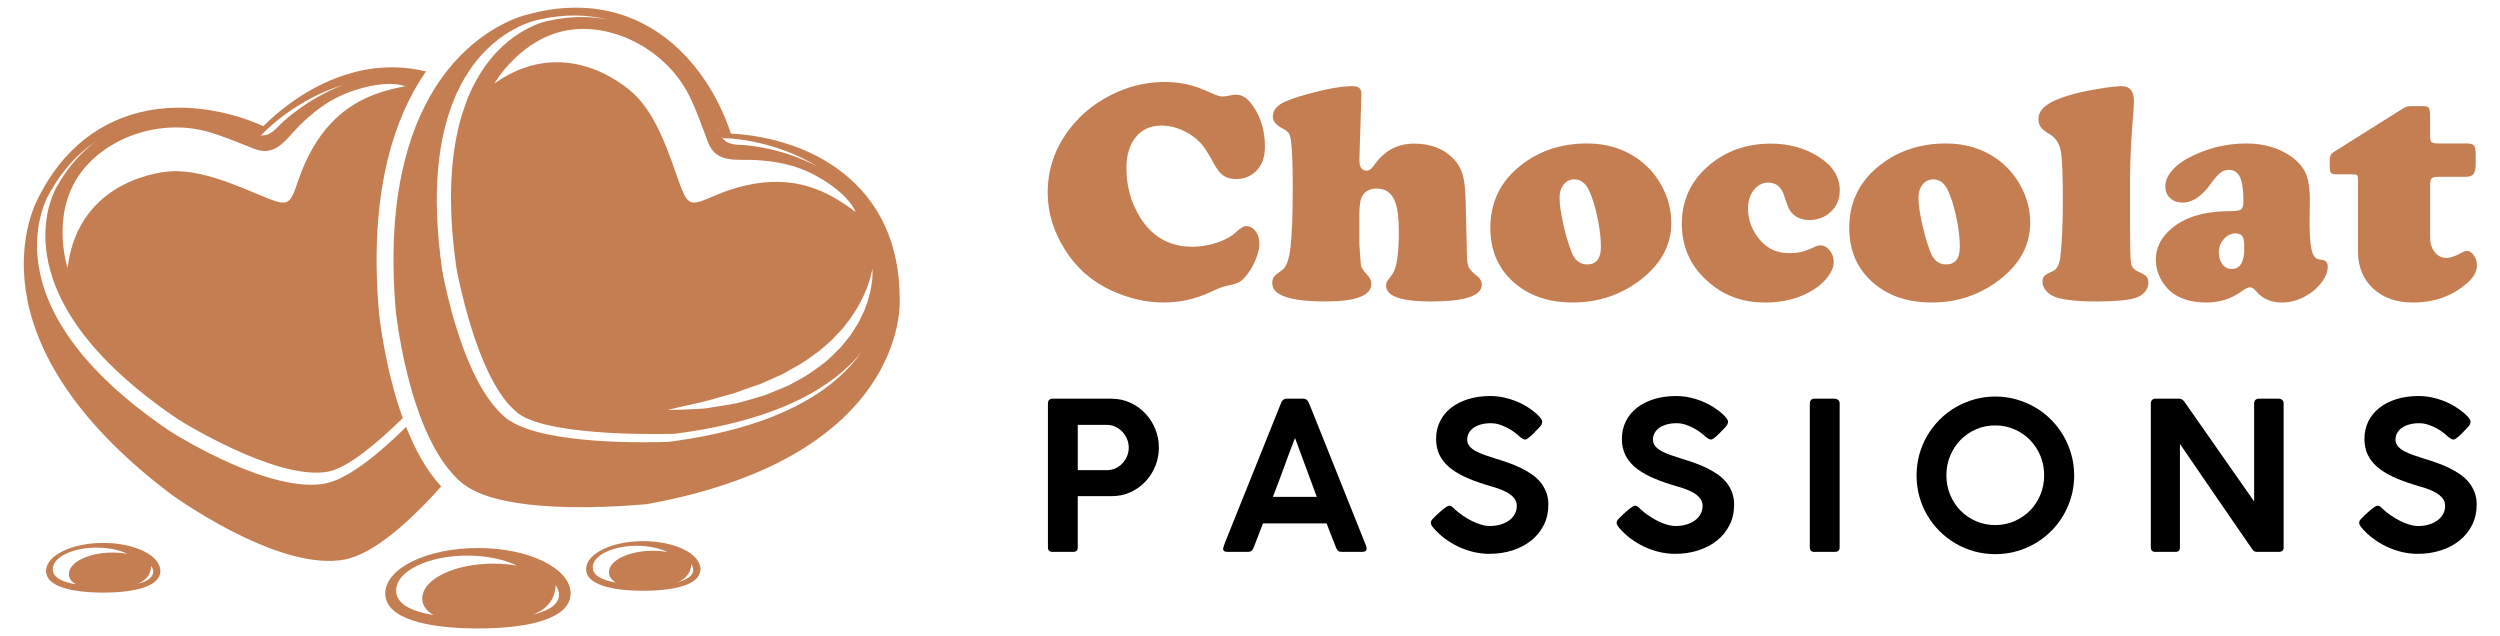
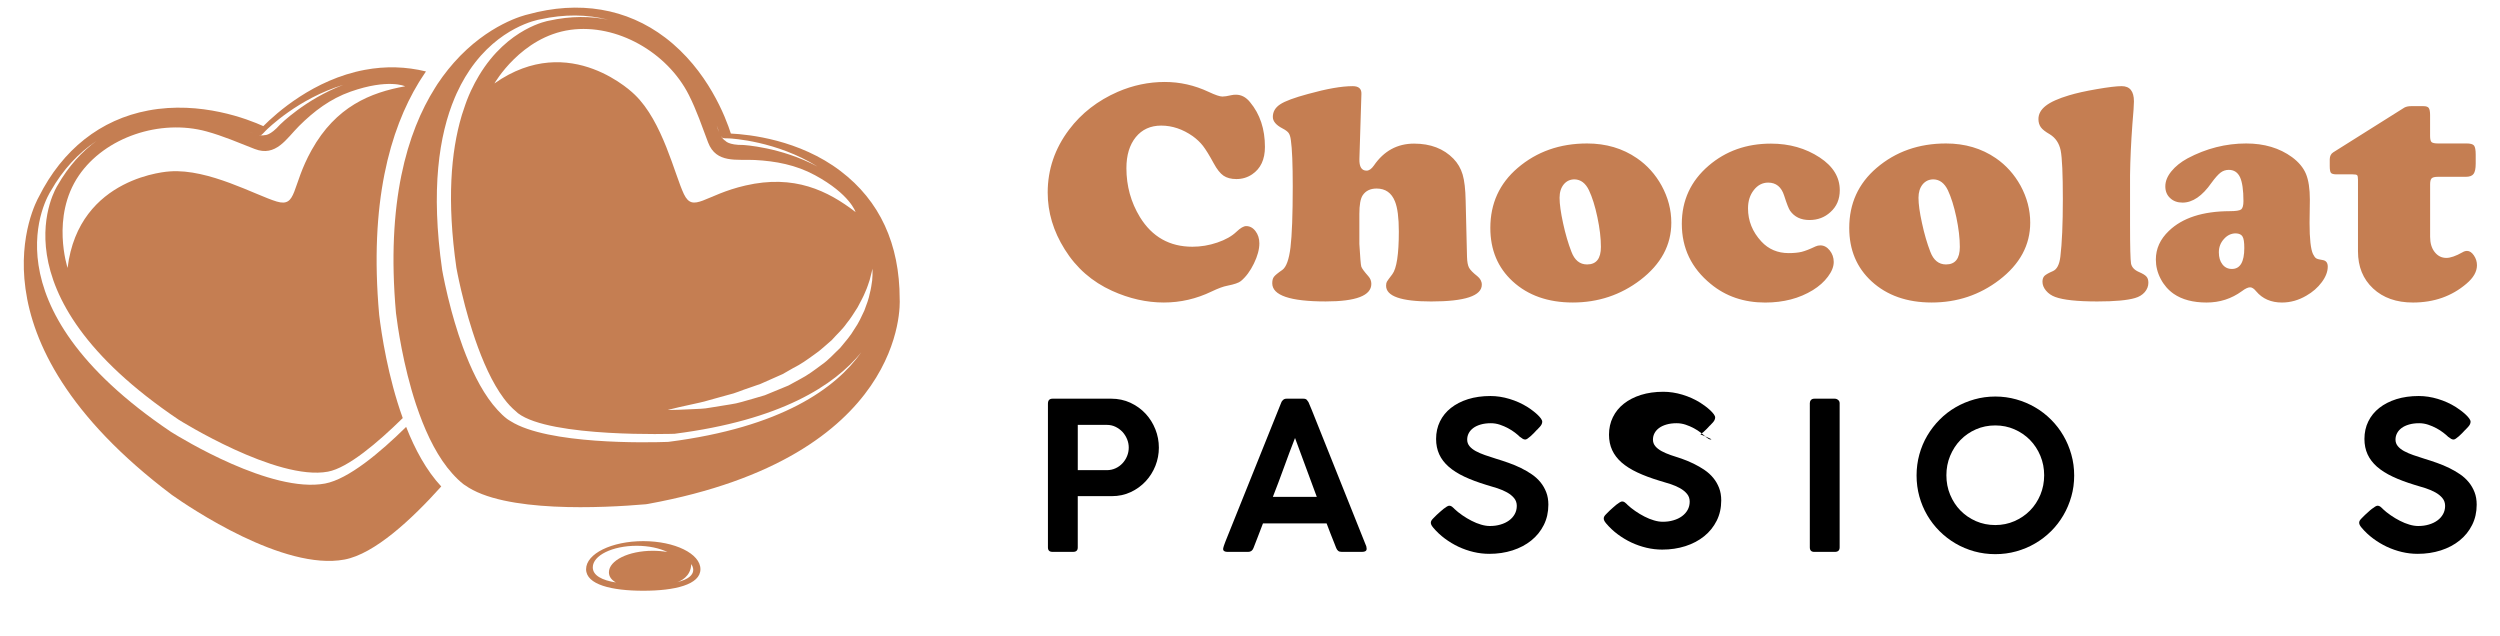
<svg xmlns="http://www.w3.org/2000/svg" version="1.1" id="Calque_1" x="0px" y="0px" width="132.625px" height="33.746px" viewBox="0 0 132.625 33.746" enable-background="new 0 0 132.625 33.746" xml:space="preserve">
  <g>
    <path fill="#C57E52" d="M23.408,25.807c-0.785-0.842-1.395-1.968-1.862-3.16c-1.373,1.354-3.061,2.771-4.302,3.005   c-2.846,0.532-7.634-2.406-8.171-2.74c-10.085-6.785-6.534-12.544-6.377-12.784c0.641-1.128,1.457-2.008,2.422-2.65   C4.36,8.03,3.648,8.792,3.046,9.848c0,0-3.641,5.641,6.442,12.423c0,0,5.192,3.261,7.912,2.75c1.06-0.198,2.642-1.541,3.966-2.842   c-0.789-2.193-1.131-4.484-1.249-5.465l-0.003-0.027c-0.53-5.937,0.577-9.805,2.104-12.314c0.042-0.067,0.083-0.133,0.126-0.199   c0.083-0.131,0.168-0.261,0.253-0.384c-1.049-0.256-2.134-0.294-3.251-0.083c-2.7,0.506-4.692,2.296-5.377,2.984   c-0.799-0.363-3.324-1.354-6.103-0.83c-2.533,0.475-4.55,2.074-5.807,4.581c-0.17,0.301-4.069,7.427,7.061,15.814   c0.962,0.678,5.924,4.033,9.156,3.428C19.871,29.384,21.838,27.557,23.408,25.807z M16.531,7.962   c-1.083,1.939-0.759,3.055-1.853,2.729c-1.096-0.327-3.611-1.747-5.658-1.599c0,0-4.841,0.224-5.435,5.122   c0,0-0.894-2.717,0.594-4.898c1.396-2.046,4.322-3.017,6.778-2.344c0.883,0.242,1.712,0.602,2.554,0.931   c1.125,0.438,1.682-0.548,2.357-1.222c0.775-0.771,1.644-1.438,2.733-1.821c2-0.703,2.891-0.283,2.891-0.283   C19.658,4.909,17.825,5.643,16.531,7.962z M13.776,7.165l0.071,0.009c0.055-0.042,0.137-0.114,0.245-0.238   c0.102-0.102,1.73-1.713,4.12-2.434c-2.014,0.762-3.36,2.112-3.36,2.112c-0.522,0.591-0.801,0.553-0.801,0.553   s-0.093,0.033-0.29,0.006L13.776,7.165z M13.363,7.049c0.013,0.007,0.021,0.009,0.033,0.015c-0.065-0.024-0.13-0.05-0.207-0.087   C13.285,7.015,13.348,7.042,13.363,7.049z" />
    <path fill="#C57E52" d="M47.728,15.869c0-2.928-1.056-5.214-3.135-6.794c-2.185-1.665-4.849-1.943-5.821-1.99   C38.507,6.249,37.548,3.712,35.297,2c-2.05-1.562-4.589-1.983-7.292-1.235c-0.164,0.036-2.11,0.505-3.928,2.561   c-0.2,0.227-0.398,0.471-0.593,0.737c-0.092,0.126-0.184,0.255-0.274,0.392c-0.043,0.065-0.085,0.137-0.129,0.205   c-1.483,2.35-2.599,6.071-2.074,11.948c0.079,0.647,0.373,2.763,1.066,4.856c0.052,0.16,0.11,0.317,0.167,0.477   c0.437,1.204,1.012,2.36,1.761,3.188c0.191,0.211,0.389,0.407,0.602,0.57c0.018,0.013,0.042,0.025,0.06,0.038   c2.056,1.485,7.355,1.208,9.6,1.014l0.116-0.018C48.07,24.23,47.748,16.153,47.728,15.869z M26.23,4.426   c0,0,1.417-2.483,4.031-2.843c2.454-0.338,5.137,1.185,6.284,3.457c0.413,0.818,0.701,1.674,1.02,2.518   c0.43,1.129,1.535,0.88,2.488,0.93c1.092,0.058,2.17,0.256,3.185,0.808c1.863,1.012,2.15,1.954,2.15,1.954   c-1.478-1.139-3.252-2.006-5.841-1.409c-2.164,0.497-2.774,1.483-3.267,0.454c-0.492-1.032-1.124-3.851-2.605-5.271   C33.675,5.023,30.262,1.583,26.23,4.426z M36.022,21.601c0.19-0.042,0.423-0.095,0.688-0.152c0.265-0.064,0.567-0.114,0.886-0.215   c0.319-0.089,0.667-0.184,1.033-0.286c0.372-0.08,0.735-0.253,1.127-0.377c0.196-0.066,0.391-0.136,0.591-0.206   c0.191-0.086,0.976-0.435,1.175-0.521l0.564-0.323c0.391-0.191,0.74-0.444,1.085-0.693c0.354-0.235,0.648-0.53,0.959-0.791   c0.265-0.302,0.563-0.562,0.773-0.869c0.237-0.286,0.415-0.59,0.594-0.866c0.146-0.287,0.302-0.549,0.399-0.8   c0.113-0.244,0.178-0.467,0.241-0.651c0.106-0.374,0.144-0.596,0.144-0.596s0.023,0.224-0.012,0.621   c-0.03,0.194-0.058,0.438-0.131,0.706c-0.052,0.277-0.163,0.573-0.286,0.896c-0.146,0.312-0.298,0.658-0.529,0.985   c-0.198,0.349-0.48,0.661-0.755,0.997c-0.319,0.295-0.615,0.644-0.991,0.899c-0.368,0.274-0.738,0.553-1.148,0.763l-0.606,0.331   c-0.21,0.09-1.044,0.433-1.25,0.515c-0.21,0.065-0.419,0.125-0.626,0.184c-0.411,0.111-0.803,0.249-1.19,0.299   c-0.385,0.063-0.747,0.122-1.085,0.175c-0.333,0.067-0.646,0.063-0.92,0.079c-0.275,0.012-0.514,0.023-0.71,0.032   c-0.395,0.015-0.617,0.013-0.617,0.013S35.64,21.69,36.022,21.601z M38.293,7.259l0.041,0.062c0.069,0.012,0.176,0.025,0.341,0.021   c0.147,0.007,2.52,0.136,4.692,1.494c-1.955-1.044-3.944-1.145-3.944-1.145c-0.788,0.009-0.946-0.224-0.946-0.224   s-0.091-0.036-0.208-0.215L38.293,7.259z M38.101,6.875c0.014,0.049,0.025,0.082,0.038,0.121c-0.04-0.095-0.08-0.206-0.118-0.343   C38.068,6.776,38.096,6.857,38.101,6.875z M35.457,23.441l-0.066,0.003c-1.067,0.038-6.326,0.144-8.295-1.096   c-0.064-0.041-0.136-0.079-0.192-0.122c-0.177-0.134-0.344-0.296-0.505-0.472c-0.689-0.743-1.245-1.813-1.681-2.918   c-0.056-0.141-0.111-0.28-0.162-0.422c-0.165-0.449-0.309-0.895-0.435-1.321c-0.06-0.203-0.117-0.401-0.169-0.594   c-0.293-1.087-0.454-1.947-0.494-2.173c-0.612-4.262-0.169-7.163,0.666-9.141c0.035-0.081,0.069-0.162,0.104-0.238   c0.071-0.156,0.145-0.307,0.221-0.45c0.147-0.279,0.301-0.535,0.461-0.772c1.551-2.294,3.603-2.675,3.759-2.7   c1.27-0.281,2.474-0.266,3.6,0.023c-0.923-0.193-1.969-0.211-3.16,0.052c0,0-2.166,0.357-3.698,2.909   c-0.147,0.246-0.289,0.508-0.422,0.794c-0.076,0.164-0.149,0.334-0.218,0.512c-0.03,0.075-0.056,0.155-0.084,0.231   c-0.063,0.174-0.123,0.354-0.18,0.539c-0.007,0.023-0.014,0.047-0.021,0.071c-0.563,1.898-0.786,4.493-0.274,8.053   c0,0,0.086,0.481,0.254,1.199c0.059,0.251,0.126,0.524,0.206,0.826c0.109,0.417,0.242,0.872,0.392,1.34   c0.047,0.145,0.094,0.292,0.146,0.44c0.391,1.135,0.896,2.293,1.522,3.128c0.202,0.27,0.418,0.5,0.646,0.688   c0.033,0.028,0.065,0.064,0.099,0.091c1.727,1.313,8.305,1.091,8.305,1.091c5.64-0.72,8.482-2.565,9.91-4.323   C44.338,20.6,41.478,22.67,35.457,23.441z" />
-     <path fill="#C57E52" d="M5.475,28.802c-1.675,0-3.033,0.667-3.033,1.489s1.357,1.146,3.033,1.146c1.676,0,3.032-0.323,3.032-1.146   S7.151,28.802,5.475,28.802z M5.979,29.313c-1.283,0-2.325,0.511-2.325,1.143c0,0.228,0.135,0.404,0.37,0.539   c-0.729-0.114-1.226-0.366-1.226-0.804c0-0.629,1.041-1.14,2.325-1.14c0.637,0,1.215,0.125,1.634,0.328   C6.514,29.338,6.253,29.313,5.979,29.313z M7.266,30.979c0.164-0.052,0.73-0.28,0.755-0.957   C8.021,30.022,8.542,30.678,7.266,30.979z" />
-     <path fill="#C57E52" d="M25.353,29.072c-2.715,0-4.915,1.079-4.915,2.412c0,1.332,2.2,1.855,4.915,1.855   c2.714,0,4.916-0.523,4.916-1.855C30.269,30.151,28.067,29.072,25.353,29.072z M26.171,29.901c-2.083,0-3.771,0.829-3.771,1.852   c0,0.366,0.221,0.655,0.601,0.873c-1.183-0.187-1.988-0.594-1.988-1.3c0-1.022,1.689-1.852,3.772-1.852   c1.031,0,1.966,0.205,2.646,0.534C27.038,29.939,26.614,29.901,26.171,29.901z M28.181,32.626c0,0,1.251-0.293,1.299-1.576   C29.48,31.05,30.36,32.145,28.181,32.626z" />
    <path fill="#C57E52" d="M34.125,28.707c-1.675,0-3.033,0.667-3.033,1.489c0,0.819,1.358,1.143,3.033,1.143   c1.674,0,3.033-0.323,3.033-1.143C37.158,29.374,35.8,28.707,34.125,28.707z M34.631,29.219c-1.285,0-2.328,0.512-2.328,1.142   c0,0.228,0.136,0.404,0.37,0.539c-0.729-0.116-1.226-0.367-1.226-0.803c0-0.631,1.043-1.143,2.327-1.143   c0.637,0,1.213,0.126,1.633,0.331C35.166,29.242,34.905,29.219,34.631,29.219z M35.918,30.886c0.166-0.053,0.729-0.282,0.753-0.959   C36.671,29.927,37.19,30.58,35.918,30.886z" />
  </g>
  <g>
    <g>
      <path d="M55.594,21.407c0-0.171,0.083-0.257,0.247-0.257h3.107c0.37,0,0.71,0.073,1.02,0.216c0.31,0.145,0.578,0.337,0.802,0.577    c0.224,0.241,0.398,0.518,0.522,0.83c0.124,0.312,0.186,0.637,0.186,0.977c0,0.332-0.062,0.653-0.183,0.961    c-0.123,0.308-0.295,0.582-0.516,0.82s-0.485,0.431-0.791,0.574c-0.308,0.145-0.644,0.216-1.009,0.216h-1.804v2.722    c0,0.156-0.081,0.234-0.245,0.234h-1.096c-0.16,0-0.241-0.078-0.241-0.234V21.407z M59.88,23.741c0-0.149-0.029-0.296-0.087-0.44    c-0.06-0.145-0.14-0.273-0.242-0.385c-0.103-0.11-0.226-0.201-0.367-0.271c-0.143-0.07-0.298-0.105-0.467-0.105h-1.541v2.402    h1.541c0.165,0,0.318-0.032,0.461-0.098c0.144-0.065,0.266-0.154,0.37-0.266c0.104-0.112,0.186-0.24,0.245-0.385    C59.851,24.05,59.88,23.898,59.88,23.741z" />
      <path d="M64.893,29.074c0.018-0.071,0.038-0.14,0.063-0.202s0.045-0.118,0.063-0.169l2.95-7.344    c0.01-0.041,0.041-0.086,0.09-0.134c0.049-0.051,0.115-0.075,0.2-0.075h0.88c0.089,0,0.151,0.021,0.189,0.065    c0.039,0.044,0.065,0.082,0.085,0.115l0.18,0.428l2.89,7.228c0,0.013,0.003,0.031,0.009,0.06c0.006,0.025,0.009,0.049,0.009,0.067    c0,0.11-0.081,0.164-0.242,0.164h-1.077c-0.08,0-0.143-0.016-0.187-0.05c-0.043-0.032-0.08-0.083-0.109-0.153l-0.098-0.251    c-0.07-0.175-0.139-0.351-0.209-0.526c-0.069-0.175-0.137-0.352-0.202-0.53H67c-0.096,0.256-0.188,0.495-0.276,0.721    c-0.09,0.224-0.166,0.42-0.228,0.587c-0.051,0.135-0.146,0.203-0.284,0.203h-1.095c-0.069,0-0.125-0.013-0.167-0.038    s-0.063-0.063-0.063-0.115C64.888,29.103,64.89,29.086,64.893,29.074z M68.701,23.235c-0.197,0.503-0.394,1.025-0.588,1.565    c-0.195,0.539-0.392,1.061-0.588,1.56h2.331L68.701,23.235z" />
      <path d="M80.916,23.317c-0.048,0-0.091-0.012-0.131-0.036c-0.04-0.022-0.086-0.055-0.137-0.096l-0.012-0.004    c-0.068-0.069-0.158-0.146-0.267-0.23c-0.111-0.084-0.233-0.163-0.368-0.235s-0.28-0.135-0.435-0.187    c-0.155-0.051-0.313-0.077-0.474-0.077c-0.204,0-0.385,0.023-0.542,0.069c-0.156,0.046-0.289,0.107-0.394,0.186    c-0.105,0.079-0.187,0.171-0.241,0.277c-0.055,0.105-0.081,0.219-0.081,0.338c0,0.132,0.041,0.247,0.122,0.346    c0.082,0.099,0.193,0.186,0.334,0.264c0.141,0.075,0.302,0.146,0.483,0.209c0.184,0.064,0.374,0.127,0.575,0.189    c0.23,0.07,0.458,0.144,0.685,0.225c0.226,0.08,0.442,0.17,0.648,0.271s0.398,0.212,0.576,0.334    c0.179,0.122,0.334,0.263,0.464,0.422c0.129,0.158,0.23,0.335,0.306,0.53s0.113,0.415,0.113,0.66c0,0.397-0.081,0.756-0.241,1.077    c-0.161,0.321-0.383,0.597-0.665,0.823c-0.283,0.229-0.615,0.403-0.996,0.526c-0.382,0.122-0.791,0.183-1.229,0.183    c-0.281,0-0.56-0.032-0.838-0.098c-0.276-0.065-0.543-0.159-0.799-0.278c-0.255-0.121-0.497-0.267-0.725-0.436    c-0.229-0.17-0.432-0.361-0.61-0.572v0.005l-0.011-0.021c-0.081-0.091-0.121-0.176-0.121-0.252c0-0.04,0.012-0.079,0.033-0.115    c0.022-0.036,0.055-0.076,0.099-0.12l0.181-0.181c0.055-0.047,0.113-0.101,0.175-0.158c0.063-0.06,0.125-0.111,0.186-0.159    c0.063-0.047,0.12-0.087,0.173-0.121c0.054-0.032,0.097-0.048,0.128-0.048c0.053,0,0.1,0.016,0.144,0.048    c0.044,0.034,0.08,0.064,0.108,0.094l0.022,0.022h-0.005c0.128,0.121,0.271,0.235,0.43,0.345c0.158,0.109,0.322,0.207,0.489,0.292    c0.168,0.087,0.335,0.154,0.501,0.202c0.166,0.05,0.321,0.074,0.468,0.074c0.2,0,0.389-0.024,0.563-0.077    c0.176-0.05,0.326-0.123,0.454-0.216s0.229-0.205,0.301-0.337c0.073-0.131,0.11-0.276,0.11-0.438c0-0.16-0.048-0.297-0.143-0.412    s-0.22-0.216-0.372-0.301c-0.154-0.086-0.326-0.16-0.517-0.223c-0.192-0.062-0.385-0.119-0.578-0.175    c-0.444-0.136-0.835-0.28-1.169-0.438c-0.334-0.156-0.611-0.333-0.833-0.527c-0.223-0.196-0.391-0.415-0.502-0.657    c-0.111-0.243-0.167-0.516-0.167-0.818c0-0.34,0.069-0.649,0.205-0.928c0.137-0.28,0.332-0.519,0.583-0.717    c0.252-0.198,0.554-0.354,0.908-0.466c0.354-0.11,0.75-0.166,1.188-0.166c0.333,0,0.67,0.052,1.013,0.155    c0.344,0.104,0.661,0.247,0.953,0.43c0.087,0.055,0.177,0.117,0.267,0.187c0.092,0.068,0.176,0.139,0.253,0.21    s0.139,0.142,0.189,0.208c0.048,0.068,0.072,0.125,0.072,0.173c0,0.043-0.01,0.088-0.031,0.134    c-0.022,0.046-0.051,0.086-0.083,0.123l-0.164,0.176v-0.006c-0.056,0.059-0.111,0.118-0.17,0.181s-0.116,0.117-0.175,0.166    c-0.059,0.05-0.112,0.091-0.158,0.124C80.989,23.301,80.948,23.317,80.916,23.317z" />
-       <path d="M90.771,23.317c-0.047,0-0.091-0.012-0.132-0.036c-0.04-0.022-0.085-0.055-0.136-0.096l-0.011-0.004    c-0.07-0.069-0.159-0.146-0.269-0.23s-0.232-0.163-0.366-0.235c-0.135-0.072-0.281-0.135-0.436-0.187    c-0.155-0.051-0.313-0.077-0.474-0.077c-0.204,0-0.384,0.023-0.541,0.069s-0.289,0.107-0.395,0.186    c-0.105,0.079-0.186,0.171-0.241,0.277c-0.055,0.105-0.081,0.219-0.081,0.338c0,0.132,0.041,0.247,0.123,0.346    c0.081,0.099,0.193,0.186,0.334,0.264c0.14,0.075,0.301,0.146,0.483,0.209c0.183,0.064,0.374,0.127,0.575,0.189    c0.229,0.07,0.457,0.144,0.684,0.225c0.227,0.08,0.442,0.17,0.649,0.271c0.206,0.101,0.397,0.212,0.576,0.334    s0.333,0.263,0.463,0.422c0.129,0.158,0.231,0.335,0.306,0.53c0.076,0.195,0.113,0.415,0.113,0.66c0,0.397-0.08,0.756-0.241,1.077    s-0.383,0.597-0.664,0.823c-0.283,0.229-0.615,0.403-0.996,0.526c-0.382,0.122-0.792,0.183-1.229,0.183    c-0.281,0-0.56-0.032-0.837-0.098s-0.544-0.159-0.799-0.278c-0.256-0.121-0.498-0.267-0.726-0.436    c-0.228-0.17-0.431-0.361-0.609-0.572v0.005l-0.012-0.021c-0.08-0.091-0.12-0.176-0.12-0.252c0-0.04,0.011-0.079,0.032-0.115    c0.022-0.036,0.056-0.076,0.1-0.12l0.181-0.181c0.054-0.047,0.113-0.101,0.175-0.158c0.062-0.06,0.123-0.111,0.185-0.159    c0.063-0.047,0.12-0.087,0.174-0.121c0.053-0.032,0.096-0.048,0.128-0.048c0.052,0,0.099,0.016,0.143,0.048    c0.045,0.034,0.081,0.064,0.109,0.094l0.022,0.022h-0.006c0.128,0.121,0.271,0.235,0.431,0.345    c0.157,0.109,0.32,0.207,0.488,0.292c0.168,0.087,0.335,0.154,0.502,0.202c0.165,0.05,0.32,0.074,0.468,0.074    c0.2,0,0.388-0.024,0.563-0.077c0.176-0.05,0.327-0.123,0.454-0.216c0.128-0.093,0.229-0.205,0.302-0.337    c0.072-0.131,0.109-0.276,0.109-0.438c0-0.16-0.047-0.297-0.143-0.412c-0.095-0.115-0.219-0.216-0.371-0.301    c-0.154-0.086-0.327-0.16-0.518-0.223c-0.192-0.062-0.385-0.119-0.578-0.175c-0.444-0.136-0.834-0.28-1.168-0.438    c-0.334-0.156-0.612-0.333-0.835-0.527c-0.222-0.196-0.389-0.415-0.5-0.657c-0.112-0.243-0.168-0.516-0.168-0.818    c0-0.34,0.069-0.649,0.206-0.928c0.137-0.28,0.331-0.519,0.583-0.717c0.251-0.198,0.554-0.354,0.908-0.466    c0.354-0.11,0.749-0.166,1.187-0.166c0.332,0,0.67,0.052,1.014,0.155c0.343,0.104,0.659,0.247,0.952,0.43    c0.087,0.055,0.177,0.117,0.268,0.187c0.091,0.068,0.175,0.139,0.252,0.21c0.076,0.071,0.139,0.142,0.189,0.208    c0.049,0.068,0.073,0.125,0.073,0.173c0,0.043-0.011,0.088-0.032,0.134c-0.022,0.046-0.05,0.086-0.082,0.123l-0.165,0.176v-0.006    c-0.055,0.059-0.111,0.118-0.169,0.181c-0.059,0.063-0.117,0.117-0.175,0.166c-0.06,0.05-0.112,0.091-0.159,0.124    C90.845,23.301,90.805,23.317,90.771,23.317z" />
+       <path d="M90.771,23.317c-0.047,0-0.091-0.012-0.132-0.036c-0.04-0.022-0.085-0.055-0.136-0.096l-0.011-0.004    c-0.07-0.069-0.159-0.146-0.269-0.23s-0.232-0.163-0.366-0.235c-0.135-0.072-0.281-0.135-0.436-0.187    c-0.155-0.051-0.313-0.077-0.474-0.077c-0.204,0-0.384,0.023-0.541,0.069s-0.289,0.107-0.395,0.186    c-0.105,0.079-0.186,0.171-0.241,0.277c-0.055,0.105-0.081,0.219-0.081,0.338c0,0.132,0.041,0.247,0.123,0.346    c0.081,0.099,0.193,0.186,0.334,0.264c0.14,0.075,0.301,0.146,0.483,0.209c0.183,0.064,0.374,0.127,0.575,0.189    c0.227,0.08,0.442,0.17,0.649,0.271c0.206,0.101,0.397,0.212,0.576,0.334    s0.333,0.263,0.463,0.422c0.129,0.158,0.231,0.335,0.306,0.53c0.076,0.195,0.113,0.415,0.113,0.66c0,0.397-0.08,0.756-0.241,1.077    s-0.383,0.597-0.664,0.823c-0.283,0.229-0.615,0.403-0.996,0.526c-0.382,0.122-0.792,0.183-1.229,0.183    c-0.281,0-0.56-0.032-0.837-0.098s-0.544-0.159-0.799-0.278c-0.256-0.121-0.498-0.267-0.726-0.436    c-0.228-0.17-0.431-0.361-0.609-0.572v0.005l-0.012-0.021c-0.08-0.091-0.12-0.176-0.12-0.252c0-0.04,0.011-0.079,0.032-0.115    c0.022-0.036,0.056-0.076,0.1-0.12l0.181-0.181c0.054-0.047,0.113-0.101,0.175-0.158c0.062-0.06,0.123-0.111,0.185-0.159    c0.063-0.047,0.12-0.087,0.174-0.121c0.053-0.032,0.096-0.048,0.128-0.048c0.052,0,0.099,0.016,0.143,0.048    c0.045,0.034,0.081,0.064,0.109,0.094l0.022,0.022h-0.006c0.128,0.121,0.271,0.235,0.431,0.345    c0.157,0.109,0.32,0.207,0.488,0.292c0.168,0.087,0.335,0.154,0.502,0.202c0.165,0.05,0.32,0.074,0.468,0.074    c0.2,0,0.388-0.024,0.563-0.077c0.176-0.05,0.327-0.123,0.454-0.216c0.128-0.093,0.229-0.205,0.302-0.337    c0.072-0.131,0.109-0.276,0.109-0.438c0-0.16-0.047-0.297-0.143-0.412c-0.095-0.115-0.219-0.216-0.371-0.301    c-0.154-0.086-0.327-0.16-0.518-0.223c-0.192-0.062-0.385-0.119-0.578-0.175c-0.444-0.136-0.834-0.28-1.168-0.438    c-0.334-0.156-0.612-0.333-0.835-0.527c-0.222-0.196-0.389-0.415-0.5-0.657c-0.112-0.243-0.168-0.516-0.168-0.818    c0-0.34,0.069-0.649,0.206-0.928c0.137-0.28,0.331-0.519,0.583-0.717c0.251-0.198,0.554-0.354,0.908-0.466    c0.354-0.11,0.749-0.166,1.187-0.166c0.332,0,0.67,0.052,1.014,0.155c0.343,0.104,0.659,0.247,0.952,0.43    c0.087,0.055,0.177,0.117,0.268,0.187c0.091,0.068,0.175,0.139,0.252,0.21c0.076,0.071,0.139,0.142,0.189,0.208    c0.049,0.068,0.073,0.125,0.073,0.173c0,0.043-0.011,0.088-0.032,0.134c-0.022,0.046-0.05,0.086-0.082,0.123l-0.165,0.176v-0.006    c-0.055,0.059-0.111,0.118-0.169,0.181c-0.059,0.063-0.117,0.117-0.175,0.166c-0.06,0.05-0.112,0.091-0.159,0.124    C90.845,23.301,90.805,23.317,90.771,23.317z" />
      <path d="M96.01,21.391c0-0.064,0.02-0.121,0.06-0.168c0.04-0.049,0.1-0.072,0.18-0.072h1.086c0.062,0,0.12,0.021,0.175,0.065    s0.082,0.103,0.082,0.175v7.646c0,0.161-0.086,0.241-0.257,0.241h-1.086c-0.16,0-0.239-0.08-0.239-0.241V21.391z" />
      <path d="M101.674,25.223c0-0.383,0.049-0.754,0.147-1.111s0.238-0.691,0.421-1.002c0.184-0.31,0.401-0.593,0.655-0.848    c0.252-0.256,0.535-0.474,0.845-0.654s0.643-0.321,0.999-0.421c0.355-0.101,0.727-0.151,1.113-0.151    c0.383,0,0.753,0.051,1.108,0.151c0.355,0.1,0.688,0.24,0.998,0.421c0.311,0.181,0.593,0.398,0.849,0.654    c0.255,0.255,0.473,0.538,0.653,0.848c0.182,0.311,0.322,0.645,0.422,1.002c0.102,0.357,0.151,0.729,0.151,1.116    s-0.05,0.757-0.151,1.111c-0.1,0.354-0.24,0.687-0.422,0.996c-0.181,0.31-0.398,0.592-0.653,0.845    c-0.256,0.254-0.538,0.471-0.849,0.651c-0.31,0.181-0.643,0.32-0.998,0.419s-0.727,0.148-1.114,0.148    c-0.387,0-0.757-0.05-1.113-0.148c-0.355-0.099-0.688-0.239-0.999-0.422c-0.31-0.182-0.592-0.4-0.846-0.653    c-0.254-0.255-0.47-0.534-0.651-0.843c-0.18-0.308-0.319-0.64-0.418-0.995C101.723,25.98,101.674,25.609,101.674,25.223z     M103.256,25.211c0,0.369,0.065,0.714,0.199,1.034c0.134,0.321,0.314,0.601,0.547,0.838s0.505,0.425,0.82,0.563    c0.316,0.138,0.659,0.208,1.026,0.208c0.366,0,0.705-0.07,1.021-0.208c0.316-0.139,0.591-0.326,0.824-0.563    s0.417-0.517,0.55-0.838c0.133-0.32,0.2-0.665,0.2-1.034c0-0.364-0.067-0.707-0.2-1.028s-0.316-0.602-0.55-0.841    s-0.508-0.427-0.824-0.565c-0.315-0.139-0.654-0.208-1.021-0.208c-0.367,0-0.71,0.069-1.026,0.208    c-0.315,0.139-0.588,0.326-0.82,0.565s-0.413,0.52-0.547,0.841S103.256,24.847,103.256,25.211z" />
-       <path d="M114.103,21.397c0-0.07,0.021-0.128,0.063-0.175c0.042-0.049,0.102-0.072,0.178-0.072h1.259    c0.052,0,0.1,0.012,0.146,0.036c0.046,0.022,0.087,0.061,0.123,0.111c0.623,0.891,1.242,1.774,1.855,2.652    c0.612,0.876,1.23,1.761,1.854,2.651v-5.242c0.012-0.066,0.038-0.117,0.082-0.154c0.043-0.037,0.097-0.055,0.159-0.055h1.056    c0.072,0,0.137,0.021,0.189,0.065s0.079,0.103,0.079,0.175v7.662c0,0.15-0.086,0.225-0.257,0.225h-1.188    c-0.081,0-0.155-0.05-0.225-0.147c-0.642-0.931-1.282-1.86-1.919-2.789s-1.274-1.859-1.912-2.793v5.488    c0,0.08-0.02,0.142-0.058,0.182c-0.039,0.04-0.104,0.06-0.194,0.06h-1.051c-0.084,0-0.146-0.021-0.184-0.063    s-0.057-0.1-0.057-0.172V21.397z" />
      <path d="M130.164,23.317c-0.048,0-0.092-0.012-0.132-0.036c-0.04-0.022-0.085-0.055-0.137-0.096l-0.011-0.004    c-0.07-0.069-0.158-0.146-0.269-0.23c-0.109-0.084-0.231-0.163-0.366-0.235s-0.28-0.135-0.436-0.187    c-0.155-0.051-0.312-0.077-0.473-0.077c-0.205,0-0.385,0.023-0.542,0.069s-0.289,0.107-0.395,0.186    c-0.104,0.079-0.186,0.171-0.24,0.277c-0.056,0.105-0.082,0.219-0.082,0.338c0,0.132,0.042,0.247,0.123,0.346    s0.193,0.186,0.334,0.264c0.141,0.075,0.301,0.146,0.483,0.209c0.184,0.064,0.374,0.127,0.575,0.189    c0.229,0.07,0.458,0.144,0.684,0.225c0.227,0.08,0.443,0.17,0.649,0.271s0.397,0.212,0.576,0.334s0.333,0.263,0.463,0.422    c0.13,0.158,0.231,0.335,0.307,0.53s0.113,0.415,0.113,0.66c0,0.397-0.081,0.756-0.242,1.077c-0.16,0.321-0.382,0.597-0.664,0.823    c-0.283,0.229-0.615,0.403-0.996,0.526c-0.382,0.122-0.791,0.183-1.229,0.183c-0.281,0-0.559-0.032-0.837-0.098    c-0.276-0.065-0.543-0.159-0.799-0.278c-0.255-0.121-0.498-0.267-0.725-0.436c-0.229-0.17-0.432-0.361-0.61-0.572v0.005    l-0.011-0.021c-0.081-0.091-0.121-0.176-0.121-0.252c0-0.04,0.012-0.079,0.033-0.115c0.022-0.036,0.055-0.076,0.099-0.12    l0.181-0.181c0.055-0.047,0.113-0.101,0.175-0.158c0.062-0.06,0.124-0.111,0.186-0.159c0.063-0.047,0.119-0.087,0.173-0.121    c0.054-0.032,0.097-0.048,0.128-0.048c0.052,0,0.1,0.016,0.144,0.048c0.044,0.034,0.08,0.064,0.108,0.094l0.022,0.022h-0.006    c0.128,0.121,0.271,0.235,0.431,0.345c0.158,0.109,0.32,0.207,0.489,0.292c0.167,0.087,0.335,0.154,0.501,0.202    c0.166,0.05,0.321,0.074,0.468,0.074c0.2,0,0.389-0.024,0.563-0.077c0.175-0.05,0.326-0.123,0.453-0.216    c0.129-0.093,0.229-0.205,0.302-0.337c0.073-0.131,0.109-0.276,0.109-0.438c0-0.16-0.047-0.297-0.143-0.412    c-0.094-0.115-0.219-0.216-0.371-0.301c-0.154-0.086-0.326-0.16-0.518-0.223c-0.192-0.062-0.384-0.119-0.578-0.175    c-0.444-0.136-0.834-0.28-1.168-0.438c-0.334-0.156-0.611-0.333-0.835-0.527c-0.221-0.196-0.389-0.415-0.5-0.657    c-0.112-0.243-0.167-0.516-0.167-0.818c0-0.34,0.068-0.649,0.205-0.928c0.137-0.28,0.331-0.519,0.583-0.717    s0.554-0.354,0.908-0.466c0.354-0.11,0.749-0.166,1.188-0.166c0.332,0,0.67,0.052,1.013,0.155c0.344,0.104,0.66,0.247,0.952,0.43    c0.087,0.055,0.177,0.117,0.268,0.187c0.091,0.068,0.175,0.139,0.252,0.21s0.14,0.142,0.189,0.208    c0.049,0.068,0.073,0.125,0.073,0.173c0,0.043-0.01,0.088-0.031,0.134c-0.022,0.046-0.051,0.086-0.083,0.123l-0.164,0.176v-0.006    c-0.056,0.059-0.111,0.118-0.17,0.181s-0.116,0.117-0.175,0.166c-0.059,0.05-0.112,0.091-0.159,0.124    C130.236,23.301,130.196,23.317,130.164,23.317z" />
    </g>
    <path fill-rule="evenodd" clip-rule="evenodd" fill="#C57E52" d="M61.793,4.348c0.803,0,1.576,0.175,2.325,0.526   c0.351,0.166,0.595,0.248,0.733,0.248c0.098,0,0.256-0.022,0.474-0.073c0.074-0.018,0.154-0.025,0.24-0.025   c0.288,0,0.537,0.132,0.75,0.396c0.53,0.636,0.79,1.429,0.79,2.374c0,0.664-0.226,1.151-0.683,1.457   c-0.248,0.166-0.523,0.248-0.832,0.248c-0.279,0-0.507-0.059-0.684-0.18c-0.175-0.121-0.346-0.338-0.512-0.644   c-0.235-0.433-0.428-0.745-0.577-0.937c-0.146-0.188-0.329-0.36-0.543-0.515c-0.531-0.371-1.09-0.56-1.672-0.56   c-0.566,0-1.017,0.205-1.349,0.613c-0.331,0.41-0.497,0.958-0.497,1.645c0,0.946,0.238,1.809,0.717,2.595   c0.646,1.05,1.575,1.573,2.784,1.573c0.445,0,0.886-0.073,1.322-0.222c0.438-0.149,0.776-0.341,1.02-0.577   c0.206-0.197,0.378-0.296,0.511-0.296c0.191,0,0.358,0.087,0.494,0.268c0.135,0.177,0.205,0.394,0.205,0.647   c0,0.318-0.096,0.675-0.289,1.071c-0.191,0.395-0.421,0.706-0.692,0.931c-0.113,0.092-0.354,0.175-0.717,0.246   c-0.208,0.038-0.486,0.14-0.833,0.306c-0.812,0.391-1.656,0.585-2.536,0.585c-0.916,0-1.831-0.205-2.746-0.62   c-1.057-0.479-1.895-1.209-2.512-2.2c-0.604-0.961-0.904-1.966-0.904-3.015c0-1.221,0.378-2.332,1.136-3.338   c0.657-0.872,1.52-1.539,2.579-2.003C60.104,4.523,60.936,4.348,61.793,4.348z M72.223,4.984l-0.107,3.451   c-0.011,0.413,0.116,0.618,0.381,0.618c0.132,0,0.261-0.09,0.388-0.272c0.53-0.773,1.242-1.162,2.131-1.162   c0.875,0,1.57,0.268,2.088,0.799c0.23,0.237,0.393,0.518,0.489,0.841c0.095,0.323,0.149,0.788,0.16,1.392l0.072,2.976   c0.007,0.259,0.042,0.448,0.104,0.569c0.064,0.121,0.211,0.272,0.441,0.453c0.158,0.126,0.24,0.278,0.24,0.453   c0,0.593-0.898,0.891-2.687,0.891c-1.595,0-2.391-0.279-2.391-0.834c0-0.095,0.015-0.165,0.042-0.214   c0.024-0.048,0.124-0.18,0.287-0.395c0.23-0.303,0.347-1.057,0.347-2.266c0-0.731-0.069-1.263-0.205-1.598   c-0.181-0.456-0.507-0.684-0.975-0.684c-0.334,0-0.581,0.121-0.74,0.363c-0.115,0.174-0.174,0.503-0.174,0.986v1.592   c0.041,0.703,0.074,1.1,0.1,1.192c0.027,0.096,0.154,0.267,0.378,0.521c0.104,0.116,0.157,0.25,0.157,0.405   c0,0.619-0.806,0.931-2.423,0.931c-1.888,0-2.833-0.323-2.833-0.964c0-0.15,0.028-0.262,0.09-0.343   c0.06-0.08,0.208-0.204,0.445-0.366c0.207-0.148,0.355-0.549,0.433-1.198c0.078-0.652,0.119-1.729,0.119-3.234   c0-1.182-0.033-2-0.1-2.456c-0.021-0.171-0.062-0.294-0.118-0.376c-0.059-0.079-0.167-0.16-0.326-0.242   c-0.34-0.177-0.512-0.379-0.512-0.61c0-0.276,0.13-0.498,0.388-0.667c0.258-0.172,0.754-0.355,1.481-0.551   c0.991-0.275,1.777-0.414,2.367-0.414C72.079,4.57,72.234,4.708,72.223,4.984z M84.194,7.611c1.006,0,1.888,0.261,2.644,0.781   c0.547,0.374,0.982,0.861,1.312,1.459c0.341,0.627,0.513,1.28,0.513,1.961c0,1.192-0.549,2.204-1.64,3.04   c-1.044,0.796-2.24,1.196-3.586,1.196c-1.311,0-2.374-0.375-3.187-1.12c-0.793-0.728-1.188-1.672-1.188-2.836   c0-1.296,0.484-2.356,1.448-3.181C81.524,8.044,82.75,7.611,84.194,7.611z M83.533,9.515c-0.24,0-0.431,0.09-0.577,0.267   c-0.147,0.181-0.221,0.417-0.221,0.711c0,0.333,0.063,0.779,0.186,1.348c0.124,0.57,0.271,1.074,0.442,1.513   c0.169,0.45,0.446,0.675,0.831,0.675c0.49,0,0.734-0.309,0.734-0.931c0-0.461-0.062-0.985-0.186-1.572   c-0.123-0.588-0.274-1.066-0.449-1.435C84.114,9.718,83.86,9.526,83.533,9.515z M93.95,7.619c0.978,0,1.842,0.246,2.586,0.735   c0.709,0.466,1.064,1.046,1.064,1.737c0,0.478-0.164,0.866-0.497,1.162c-0.305,0.281-0.677,0.419-1.11,0.419   c-0.455,0-0.798-0.163-1.029-0.492c-0.073-0.104-0.177-0.372-0.314-0.801c-0.146-0.461-0.43-0.692-0.847-0.692   c-0.303,0-0.557,0.132-0.763,0.396c-0.208,0.264-0.308,0.587-0.308,0.973c0,0.658,0.235,1.244,0.708,1.755   c0.382,0.412,0.866,0.616,1.449,0.616c0.274,0,0.507-0.023,0.69-0.067c0.189-0.048,0.434-0.144,0.734-0.287   c0.077-0.036,0.164-0.056,0.256-0.056c0.187,0,0.353,0.087,0.495,0.264c0.141,0.175,0.215,0.379,0.215,0.616   c0,0.248-0.103,0.508-0.308,0.779c-0.202,0.273-0.467,0.509-0.8,0.715c-0.715,0.438-1.555,0.659-2.527,0.659   c-1.131,0-2.096-0.33-2.891-0.988c-1.024-0.836-1.533-1.899-1.533-3.189c0-1.243,0.476-2.271,1.422-3.083   C91.552,8.01,92.652,7.619,93.95,7.619z M103.236,7.611c1.004,0,1.887,0.261,2.645,0.781c0.544,0.374,0.979,0.861,1.31,1.459   c0.34,0.627,0.512,1.28,0.512,1.961c0,1.192-0.549,2.204-1.641,3.04c-1.043,0.796-2.236,1.196-3.585,1.196   c-1.31,0-2.373-0.375-3.187-1.12c-0.792-0.728-1.188-1.672-1.188-2.836c0-1.296,0.485-2.356,1.448-3.181   C100.564,8.044,101.791,7.611,103.236,7.611z M102.575,9.515c-0.243,0-0.433,0.09-0.58,0.267c-0.145,0.181-0.219,0.417-0.219,0.711   c0,0.333,0.061,0.779,0.187,1.348c0.122,0.57,0.27,1.074,0.44,1.513c0.169,0.45,0.448,0.675,0.833,0.675   c0.489,0,0.733-0.309,0.733-0.931c0-0.461-0.062-0.985-0.185-1.572c-0.125-0.588-0.276-1.066-0.449-1.435   C103.154,9.718,102.902,9.526,102.575,9.515z M112.999,9.292v2.644c0,1.17,0.019,1.851,0.052,2.044   c0.038,0.191,0.173,0.34,0.409,0.444c0.204,0.088,0.341,0.169,0.408,0.248c0.07,0.077,0.103,0.186,0.103,0.329   c0,0.18-0.064,0.346-0.192,0.496c-0.129,0.148-0.301,0.252-0.516,0.313c-0.397,0.119-1.063,0.182-2.003,0.182   c-1.061,0-1.804-0.08-2.232-0.239c-0.197-0.073-0.359-0.182-0.486-0.334c-0.127-0.151-0.189-0.309-0.189-0.475   c0-0.13,0.035-0.234,0.103-0.306c0.071-0.069,0.219-0.157,0.449-0.255c0.215-0.092,0.347-0.348,0.397-0.765   c0.087-0.714,0.132-1.729,0.132-3.049c0-1.342-0.039-2.202-0.115-2.587c-0.08-0.385-0.271-0.669-0.577-0.858   c-0.231-0.132-0.39-0.256-0.476-0.374c-0.083-0.118-0.127-0.261-0.127-0.433c0-0.27,0.131-0.503,0.388-0.704   c0.257-0.202,0.67-0.387,1.235-0.556c0.381-0.115,0.869-0.225,1.475-0.329c0.605-0.104,1.044-0.158,1.318-0.158   c0.434,0,0.65,0.27,0.65,0.807c0,0.177-0.025,0.58-0.082,1.213C113.051,7.571,113.01,8.475,112.999,9.292z M119.161,7.611   c0.956,0,1.767,0.241,2.431,0.725c0.351,0.259,0.598,0.554,0.738,0.886c0.139,0.332,0.208,0.791,0.208,1.372l-0.016,1.227   c0,0.852,0.062,1.403,0.183,1.657c0.059,0.12,0.116,0.196,0.174,0.229c0.054,0.034,0.169,0.062,0.346,0.09   c0.173,0.029,0.262,0.144,0.262,0.347c0,0.264-0.104,0.541-0.316,0.825c-0.212,0.286-0.484,0.525-0.819,0.716   c-0.413,0.243-0.846,0.364-1.294,0.364c-0.577,0-1.033-0.198-1.367-0.594c-0.115-0.143-0.223-0.213-0.323-0.213   c-0.109,0-0.254,0.066-0.437,0.205c-0.549,0.4-1.173,0.602-1.871,0.602c-0.718,0-1.302-0.155-1.746-0.462   c-0.289-0.202-0.522-0.47-0.69-0.795c-0.172-0.327-0.256-0.668-0.256-1.025c0-0.573,0.229-1.077,0.692-1.519   c0.718-0.692,1.797-1.041,3.229-1.046c0.318,0,0.52-0.03,0.604-0.092c0.08-0.065,0.122-0.211,0.122-0.442   c0-0.582-0.062-1.004-0.181-1.266c-0.122-0.258-0.319-0.391-0.596-0.391c-0.164,0-0.312,0.05-0.44,0.148   c-0.128,0.099-0.289,0.279-0.481,0.543c-0.489,0.698-1,1.046-1.532,1.046c-0.27,0-0.49-0.079-0.658-0.239   c-0.173-0.157-0.257-0.368-0.257-0.624c0-0.264,0.104-0.529,0.318-0.793c0.212-0.262,0.497-0.492,0.86-0.691   C117.04,7.875,118.078,7.611,119.161,7.611z M118.609,12.38c-0.241,0-0.452,0.099-0.629,0.299c-0.181,0.197-0.27,0.434-0.27,0.708   c0,0.265,0.063,0.476,0.19,0.638c0.125,0.161,0.291,0.243,0.502,0.243c0.439,0,0.658-0.372,0.658-1.111   c0-0.304-0.029-0.506-0.095-0.61C118.904,12.443,118.785,12.386,118.609,12.38z M128.918,9.779v2.784   c0,0.329,0.077,0.599,0.241,0.807c0.163,0.208,0.368,0.312,0.621,0.312c0.214,0,0.5-0.098,0.85-0.295   c0.081-0.051,0.167-0.076,0.248-0.076c0.134,0,0.253,0.081,0.361,0.239c0.111,0.161,0.164,0.335,0.164,0.521   c0,0.34-0.187,0.667-0.56,0.981c-0.778,0.665-1.724,0.997-2.834,0.997c-0.879,0-1.584-0.248-2.118-0.747   c-0.533-0.498-0.8-1.153-0.8-1.966V9.532c0-0.127-0.014-0.206-0.045-0.237s-0.106-0.045-0.231-0.045h-0.85   c-0.161,0-0.263-0.025-0.308-0.079c-0.043-0.051-0.064-0.174-0.064-0.366V8.443c0.005-0.166,0.066-0.287,0.188-0.363l3.774-2.374   c0.093-0.048,0.207-0.074,0.345-0.074h0.669c0.136,0,0.229,0.031,0.276,0.096c0.045,0.062,0.071,0.188,0.071,0.374v1.11   c0,0.166,0.025,0.273,0.075,0.324c0.055,0.048,0.166,0.074,0.334,0.074h1.525c0.202,0,0.336,0.036,0.396,0.112   c0.059,0.073,0.09,0.23,0.09,0.472v0.487c0,0.264-0.039,0.447-0.115,0.548c-0.076,0.102-0.216,0.152-0.423,0.152h-1.489   c-0.152,0-0.259,0.029-0.312,0.082C128.943,9.521,128.918,9.625,128.918,9.779z" />
  </g>
</svg>